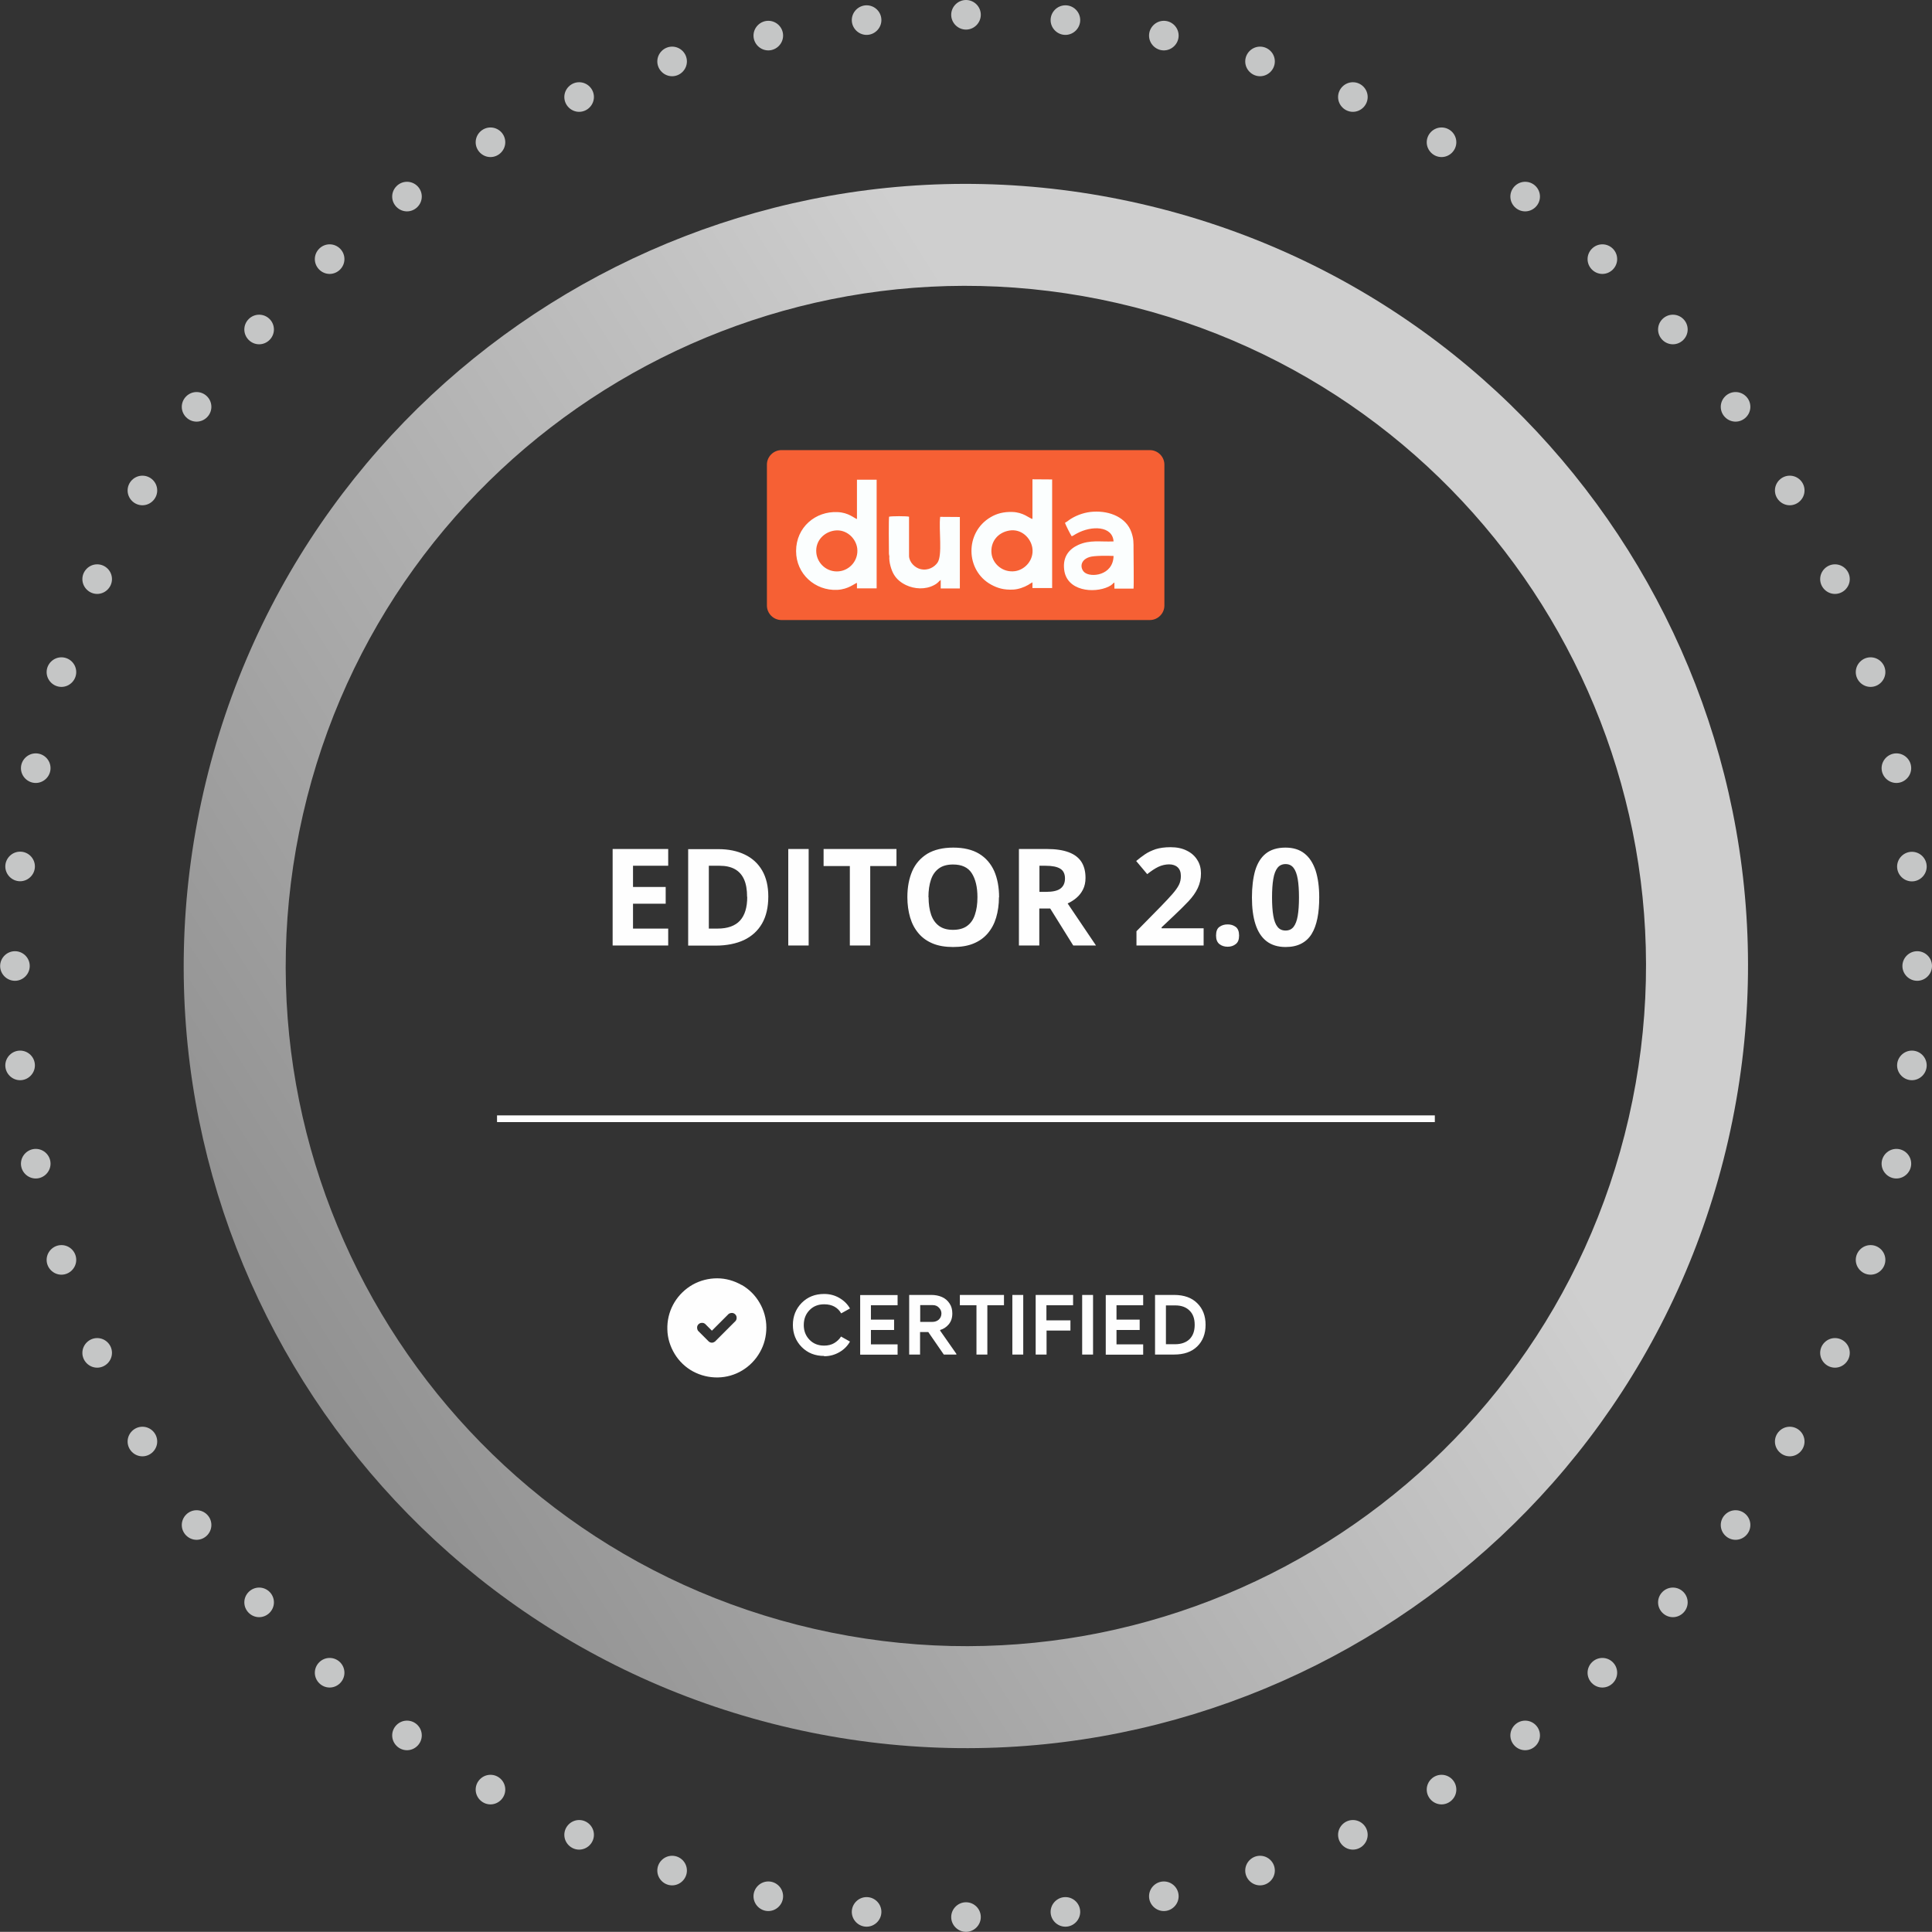
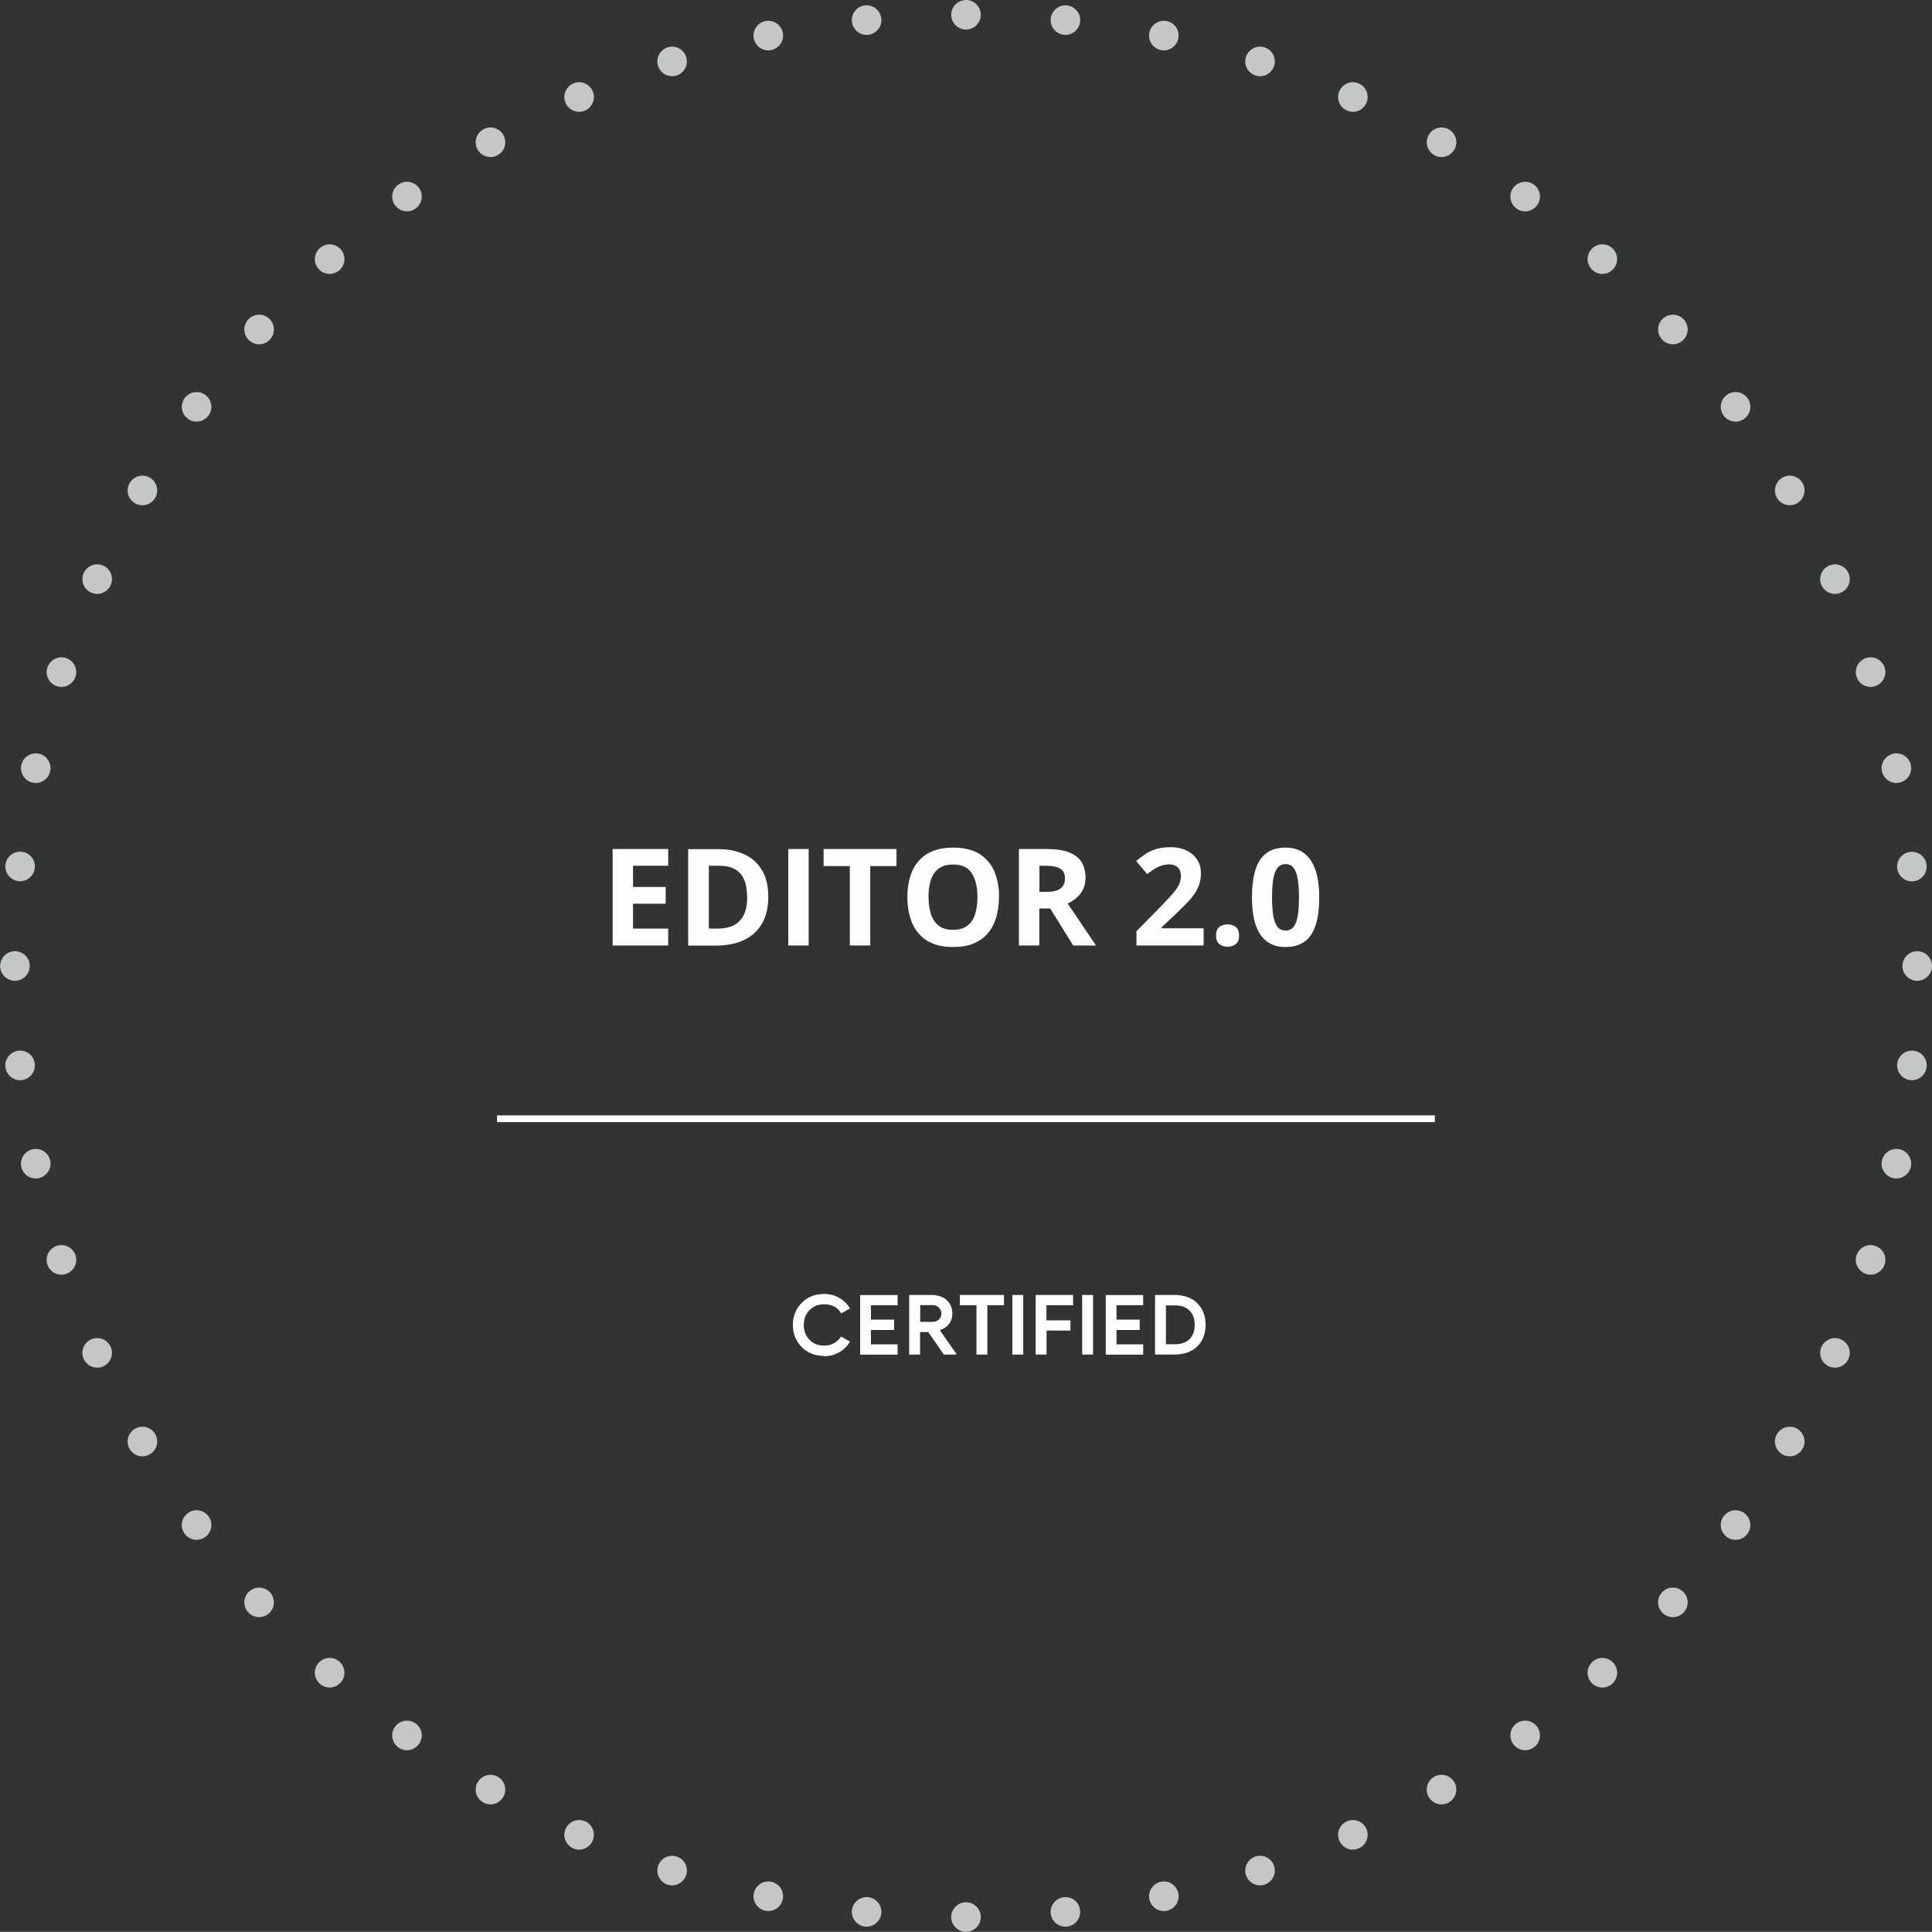
<svg xmlns="http://www.w3.org/2000/svg" viewBox="0 0 138.38 138.37">
  <rect x="0" y="0" width="138.38" height="138.37" fill="#333333" stroke="none" />
  <defs>
    <linearGradient id="linear-gradient" x1="7935.64" y1="-5188.75" x2="8878.26" y2="-4597.09" gradientTransform="translate(-800.42 -408.6) scale(.1 -.1)" gradientUnits="userSpaceOnUse">
      <stop offset="0" stop-color="#7a7a7a" />
      <stop offset="1" stop-color="#cfcfcf" />
    </linearGradient>
  </defs>
  <g id="Layer_1" data-name="Layer 1">
    <g id="Layer_1-2" data-name="Layer_1">
      <path d="M125.37,29.14c0-.59-.48-1.06-1.06-1.06s-1.06.48-1.06,1.06.48,1.06,1.06,1.06,1.06-.48,1.06-1.06ZM138,62.07c0-.59-.48-1.06-1.06-1.06s-1.06.48-1.06,1.06.48,1.06,1.06,1.06,1.06-.48,1.06-1.06ZM136.89,55.02c0-.59-.48-1.06-1.06-1.06s-1.06.48-1.06,1.06.48,1.06,1.06,1.06,1.06-.48,1.06-1.06ZM135.04,48.14c0-.59-.48-1.06-1.06-1.06s-1.06.48-1.06,1.06.48,1.06,1.06,1.06,1.06-.48,1.06-1.06ZM132.49,41.48c0-.59-.48-1.06-1.06-1.06s-1.06.48-1.06,1.06.48,1.06,1.06,1.06,1.06-.48,1.06-1.06ZM129.25,35.13c0-.59-.48-1.06-1.06-1.06s-1.06.48-1.06,1.06.48,1.06,1.06,1.06,1.06-.48,1.06-1.06ZM120.88,23.6c0-.59-.48-1.06-1.06-1.06s-1.06.48-1.06,1.06.48,1.06,1.06,1.06,1.06-.48,1.06-1.06ZM115.83,18.56c0-.59-.48-1.06-1.06-1.06s-1.06.48-1.06,1.06.48,1.06,1.06,1.06,1.06-.48,1.06-1.06ZM110.3,14.08c0-.59-.48-1.06-1.06-1.06s-1.06.48-1.06,1.06.48,1.06,1.06,1.06,1.06-.48,1.06-1.06ZM104.31,10.19c0-.59-.48-1.06-1.06-1.06s-1.06.48-1.06,1.06.48,1.06,1.06,1.06,1.06-.48,1.06-1.06ZM97.96,6.95c0-.59-.48-1.06-1.06-1.06s-1.06.48-1.06,1.06.48,1.06,1.06,1.06,1.06-.48,1.06-1.06ZM91.31,4.4c0-.59-.48-1.06-1.06-1.06s-1.06.48-1.06,1.06.48,1.06,1.06,1.06,1.06-.48,1.06-1.06ZM84.42,2.55c0-.59-.48-1.06-1.06-1.06s-1.06.48-1.06,1.06.48,1.06,1.06,1.06,1.06-.48,1.06-1.06ZM77.37,1.44c0-.59-.48-1.06-1.06-1.06s-1.06.48-1.06,1.06.48,1.06,1.06,1.06,1.06-.48,1.06-1.06ZM70.25,1.06c0-.59-.48-1.06-1.06-1.06s-1.06.48-1.06,1.06.48,1.06,1.06,1.06,1.06-.48,1.06-1.06ZM63.13,1.44c0-.59-.48-1.06-1.06-1.06s-1.06.48-1.06,1.06.48,1.06,1.06,1.06,1.06-.48,1.06-1.06ZM56.09,2.55c0-.59-.48-1.06-1.06-1.06s-1.06.48-1.06,1.06.48,1.06,1.06,1.06,1.06-.48,1.06-1.06ZM49.2,4.4c0-.59-.48-1.06-1.06-1.06s-1.06.48-1.06,1.06.48,1.06,1.06,1.06,1.06-.48,1.06-1.06ZM42.54,6.95c0-.59-.48-1.06-1.06-1.06s-1.06.48-1.06,1.06.48,1.06,1.06,1.06,1.06-.48,1.06-1.06ZM36.19,10.19c0-.59-.48-1.06-1.06-1.06s-1.06.48-1.06,1.06.48,1.06,1.06,1.06,1.06-.48,1.06-1.06ZM30.21,14.08c0-.59-.48-1.06-1.06-1.06s-1.06.48-1.06,1.06.48,1.06,1.06,1.06,1.06-.48,1.06-1.06ZM24.67,18.56c0-.59-.48-1.06-1.06-1.06s-1.06.48-1.06,1.06.48,1.06,1.06,1.06,1.06-.48,1.06-1.06ZM19.62,23.6c0-.59-.48-1.06-1.06-1.06s-1.06.48-1.06,1.06.48,1.06,1.06,1.06,1.06-.48,1.06-1.06ZM15.14,29.14c0-.59-.48-1.06-1.06-1.06s-1.06.48-1.06,1.06.48,1.06,1.06,1.06,1.06-.48,1.06-1.06ZM11.26,35.13c0-.59-.48-1.06-1.06-1.06s-1.06.48-1.06,1.06.48,1.06,1.06,1.06,1.06-.48,1.06-1.06ZM8.02,41.48c0-.59-.48-1.06-1.06-1.06s-1.06.48-1.06,1.06.48,1.06,1.06,1.06,1.06-.48,1.06-1.06ZM5.46,48.14c0-.59-.48-1.06-1.06-1.06s-1.06.48-1.06,1.06.48,1.06,1.06,1.06,1.06-.48,1.06-1.06ZM3.62,55.02c0-.59-.48-1.06-1.06-1.06s-1.06.48-1.06,1.06.48,1.06,1.06,1.06,1.06-.48,1.06-1.06ZM2.5,62.06c0-.59-.48-1.06-1.06-1.06s-1.06.48-1.06,1.06.48,1.06,1.06,1.06,1.06-.48,1.06-1.06ZM2.13,69.19c0-.59-.48-1.06-1.06-1.06s-1.06.48-1.06,1.06.48,1.06,1.06,1.06,1.06-.48,1.06-1.06ZM2.5,76.31c0-.59-.48-1.06-1.06-1.06s-1.06.48-1.06,1.06.48,1.06,1.06,1.06,1.06-.48,1.06-1.06ZM3.62,83.35c0-.59-.48-1.06-1.06-1.06s-1.06.48-1.06,1.06.48,1.06,1.06,1.06,1.06-.48,1.06-1.06ZM5.46,90.24c0-.59-.48-1.06-1.06-1.06s-1.06.48-1.06,1.06.48,1.06,1.06,1.06,1.06-.48,1.06-1.06ZM8.02,96.9c0-.59-.48-1.06-1.06-1.06s-1.06.48-1.06,1.06.48,1.06,1.06,1.06,1.06-.48,1.06-1.06ZM11.26,103.25c0-.59-.48-1.06-1.06-1.06s-1.06.48-1.06,1.06.48,1.06,1.06,1.06,1.06-.48,1.06-1.06ZM15.14,109.23c0-.59-.48-1.06-1.06-1.06s-1.06.48-1.06,1.06.48,1.06,1.06,1.06,1.06-.48,1.06-1.06ZM19.62,114.77c0-.59-.48-1.06-1.06-1.06s-1.06.48-1.06,1.06.48,1.06,1.06,1.06,1.06-.48,1.06-1.06ZM24.67,119.81c0-.59-.48-1.06-1.06-1.06s-1.06.48-1.06,1.06.48,1.06,1.06,1.06,1.06-.48,1.06-1.06ZM30.21,124.3c0-.59-.48-1.06-1.06-1.06s-1.06.48-1.06,1.06.48,1.06,1.06,1.06,1.06-.48,1.06-1.06ZM36.19,128.18c0-.59-.48-1.06-1.06-1.06s-1.06.48-1.06,1.06.48,1.06,1.06,1.06,1.06-.48,1.06-1.06ZM42.54,131.42c0-.59-.48-1.06-1.06-1.06s-1.06.48-1.06,1.06.48,1.06,1.06,1.06,1.06-.48,1.06-1.06ZM49.2,133.98c0-.59-.48-1.06-1.06-1.06s-1.06.48-1.06,1.06.48,1.06,1.06,1.06,1.06-.48,1.06-1.06ZM56.09,135.82c0-.59-.48-1.06-1.06-1.06s-1.06.48-1.06,1.06.48,1.06,1.06,1.06,1.06-.48,1.06-1.06ZM63.13,136.94c0-.59-.48-1.06-1.06-1.06s-1.06.48-1.06,1.06.48,1.06,1.06,1.06,1.06-.48,1.06-1.06ZM70.25,137.31c0-.59-.48-1.06-1.06-1.06s-1.06.48-1.06,1.06.48,1.06,1.06,1.06,1.06-.48,1.06-1.06ZM77.37,136.94c0-.59-.48-1.06-1.06-1.06s-1.06.48-1.06,1.06.48,1.06,1.06,1.06,1.06-.48,1.06-1.06ZM84.42,135.82c0-.59-.48-1.06-1.06-1.06s-1.06.48-1.06,1.06.48,1.06,1.06,1.06,1.06-.48,1.06-1.06ZM91.31,133.98c0-.59-.48-1.06-1.06-1.06s-1.06.48-1.06,1.06.48,1.06,1.06,1.06,1.06-.48,1.06-1.06ZM97.96,131.42c0-.59-.48-1.06-1.06-1.06s-1.06.48-1.06,1.06.48,1.06,1.06,1.06,1.06-.48,1.06-1.06ZM104.31,128.18c0-.59-.48-1.06-1.06-1.06s-1.06.48-1.06,1.06.48,1.06,1.06,1.06,1.06-.48,1.06-1.06ZM110.3,124.3c0-.59-.48-1.06-1.06-1.06s-1.06.48-1.06,1.06.48,1.06,1.06,1.06,1.06-.48,1.06-1.06ZM115.83,119.81c0-.59-.48-1.06-1.06-1.06s-1.06.48-1.06,1.06.48,1.06,1.06,1.06,1.06-.48,1.06-1.06ZM120.88,114.77c0-.59-.48-1.06-1.06-1.06s-1.06.48-1.06,1.06.48,1.06,1.06,1.06,1.06-.48,1.06-1.06ZM125.37,109.23c0-.59-.48-1.06-1.06-1.06s-1.06.48-1.06,1.06.48,1.06,1.06,1.06,1.06-.48,1.06-1.06ZM129.25,103.25c0-.59-.48-1.06-1.06-1.06s-1.06.48-1.06,1.06.48,1.06,1.06,1.06,1.06-.48,1.06-1.06ZM132.49,96.9c0-.59-.48-1.06-1.06-1.06s-1.06.48-1.06,1.06.48,1.06,1.06,1.06,1.06-.48,1.06-1.06ZM135.04,90.24c0-.59-.48-1.06-1.06-1.06s-1.06.48-1.06,1.06.48,1.06,1.06,1.06,1.06-.48,1.06-1.06ZM136.89,83.35c0-.59-.48-1.06-1.06-1.06s-1.06.48-1.06,1.06.48,1.06,1.06,1.06,1.06-.48,1.06-1.06ZM138,76.31c0-.59-.48-1.06-1.06-1.06s-1.06.48-1.06,1.06.48,1.06,1.06,1.06,1.06-.48,1.06-1.06ZM138.38,69.19c0-.59-.48-1.06-1.06-1.06s-1.06.48-1.06,1.06.48,1.06,1.06,1.06,1.06-.48,1.06-1.06Z" fill="#c5c6c6" />
-       <path d="M53.12,92.03c.54.31.98.75,1.29,1.29.31.53.48,1.14.48,1.76,0,.62-.15,1.23-.46,1.77-.3.54-.74.99-1.27,1.31-.53.32-1.13.49-1.75.5s-1.23-.14-1.77-.43c-.54-.29-1-.73-1.32-1.26-.32-.53-.51-1.13-.52-1.75v-.23c.02-.61.2-1.21.52-1.73.32-.52.77-.95,1.3-1.25.54-.3,1.14-.45,1.75-.45s1.21.17,1.75.48h0ZM52.66,94.14c-.06-.06-.14-.1-.23-.1-.08,0-.17.02-.24.07l-.03.03-1.17,1.17-.46-.46-.03-.03c-.07-.05-.15-.08-.24-.07-.08,0-.17.04-.23.1-.06.06-.1.14-.1.23,0,.08.02.17.07.24l.03.03.71.71.03.03c.06.05.14.08.22.08s.15-.03.22-.08l.03-.03,1.42-1.42.03-.03c.05-.07.08-.15.07-.24,0-.09-.04-.17-.1-.23h0Z" fill="#fefefe" fill-rule="evenodd" />
      <path d="M59.03,97.12c-.65,0-1.18-.21-1.61-.64-.42-.43-.63-.96-.63-1.58s.21-1.15.63-1.58c.43-.43.96-.64,1.61-.64.39,0,.75.09,1.08.28.33.19.59.44.77.76l-.63.35c-.12-.21-.28-.37-.48-.48-.2-.11-.44-.17-.74-.17-.43,0-.78.14-1.05.42-.27.28-.41.63-.41,1.07,0,.42.14.77.41,1.05.27.28.62.42,1.05.42.27,0,.52-.06.72-.18s.37-.28.49-.47l.64.36c-.18.32-.43.57-.76.76-.33.19-.69.29-1.09.29h0ZM64.29,92.75v.74h-1.91v1.03h1.66v.74h-1.66v1.03h1.91v.74h-2.68v-4.27h2.68s0,0,0,0ZM65.91,93.47v1.21h.88c.18,0,.34-.06.46-.17.12-.12.18-.26.18-.44,0-.15-.06-.29-.18-.41-.11-.12-.26-.18-.43-.18h-.91ZM67.34,95.31l1.16,1.66v.05h-.9l-1.11-1.61h-.59v1.61h-.78v-4.27h1.58c.29,0,.54.05.77.15.23.1.41.26.54.46.14.2.2.44.2.72,0,.32-.09.58-.26.78-.17.2-.37.33-.61.4v.04h-.01,0ZM70.72,93.49v3.53h-.78v-3.53h-1.19v-.74h3.16v.74h-1.2,0ZM73.29,97.02h-.78v-4.27h.78v4.27ZM74.96,95.3v1.72h-.78v-4.27h2.68v.74h-1.91v1.08h1.72v.73h-1.72ZM78.29,97.02h-.78v-4.27h.78v4.27ZM81.88,92.75v.74h-1.91v1.03h1.66v.74h-1.66v1.03h1.91v.74h-2.68v-4.27h2.68s0,0,0,0ZM82.73,97.02v-4.27h1.36c.72,0,1.27.2,1.66.59.4.39.6.91.6,1.55s-.2,1.16-.6,1.55c-.4.39-.95.58-1.66.58h-1.36ZM83.51,93.5v2.78h.66c.43,0,.78-.12,1.03-.36.25-.25.37-.59.37-1.03s-.12-.78-.37-1.02c-.25-.25-.59-.37-1.03-.37h-.66Z" fill="#fefefe" fill-rule="evenodd" />
-       <path d="M55.97,32.24h26.39c.57,0,1.04.47,1.04,1.04v10.09c0,.57-.47,1.04-1.04,1.04h-26.39c-.57,0-1.04-.47-1.04-1.04v-10.09c0-.57.47-1.04,1.04-1.04Z" fill="#f66034" fill-rule="evenodd" />
-       <path d="M81.67,14.59C51.52,7.7,21.48,26.55,14.58,56.7c-6.9,30.15,11.96,60.19,42.11,67.09,30.15,6.9,60.19-11.96,67.09-42.11,6.9-30.15-11.96-60.19-42.11-67.09ZM80.04,21.71c-26.22-6-52.34,10.4-58.34,36.62-6,26.22,10.4,52.34,36.62,58.34,26.22,6,52.34-10.4,58.34-36.62,6-26.22-10.4-52.34-36.62-58.34Z" fill="url(#linear-gradient)" fill-rule="evenodd" />
      <polygon points="35.6 80.37 102.77 80.37 102.77 79.89 35.6 79.89 35.6 80.37" fill="#fefefe" fill-rule="evenodd" />
-       <path d="M61.39,37.18c-.21-.06-.61-.47-1.4-.5-1.57-.08-2.97,1.08-2.97,2.79,0,1.65,1.37,2.85,2.94,2.78.82-.04,1.26-.47,1.42-.5v.39s1.41,0,1.41,0v-7.78s-1.41,0-1.41,0v2.83s0,0,0,0ZM65.11,39.81v-2.8c-.13-.05-1.3-.05-1.43,0-.03.21-.02,2.13-.01,2.65l.02.15s0,.01.01.02c-.04.42.14,1.01.32,1.31.2.34.5.59.88.77.59.28,1.38.34,2.02-.01.3-.16.32-.28.46-.36v.61s1.37,0,1.37,0v-5.12s-1.41-.01-1.41-.01c-.11.93.18,2.74-.19,3.28-.21.3-.66.6-1.23.46-.4-.1-.79-.49-.81-.93h0ZM76.28,37.44c.02.12.41.88.48.97.09-.02.26-.15.37-.2,1.04-.57,2.55-.56,2.63.57-.97.04-1.68-.13-2.53.25-.63.29-1.12.82-1.01,1.76.17,1.55,2.13,1.73,3.18,1.23.31-.15.27-.22.42-.3v.44s1.37,0,1.37,0c.03-.28,0-2.31,0-2.78,0-.55.01-.78-.15-1.25-.36-1.05-1.52-1.55-2.73-1.48-.57.03-1.13.22-1.59.5-.15.09-.29.22-.43.29h0ZM79.76,39.82c-.42-.02-1.39-.03-1.73.08-.73.24-.64.85-.36,1.09.45.4,2.06.24,2.09-1.17ZM73.94,37.17c-.22-.05-.64-.48-1.44-.5-.62-.02-1.12.12-1.54.37-1.87,1.09-1.82,3.83.04,4.84.46.25.91.38,1.56.35.38-.02.78-.16,1.09-.34.1-.06.21-.14.3-.18v.41s1.41,0,1.41,0v-7.78s-1.41-.01-1.41-.01v2.82h0ZM72.3,38c-.86.14-1.38.84-1.28,1.66.09.73.8,1.37,1.68,1.25.72-.1,1.38-.81,1.24-1.68-.12-.72-.8-1.37-1.64-1.23h0ZM59.79,38c-.76.1-1.41.73-1.32,1.61.08.76.77,1.4,1.63,1.31.77-.08,1.4-.79,1.3-1.64-.09-.73-.78-1.39-1.61-1.28h0Z" fill="#fbfefe" fill-rule="evenodd" />
      <path d="M47.86,67.72h-3.98v-6.91h3.98v1.2h-2.52v1.52h2.34v1.2h-2.34v1.78h2.52v1.21ZM55.03,64.2c0,.78-.15,1.43-.45,1.95-.3.52-.73.91-1.29,1.18-.56.26-1.24.4-2.04.4h-1.96v-6.91h2.17c.72,0,1.35.13,1.89.39s.95.64,1.24,1.14c.29.5.44,1.12.44,1.87h0ZM53.51,64.24c0-.51-.07-.93-.22-1.26-.15-.33-.37-.57-.66-.73-.29-.16-.65-.24-1.08-.24h-.78v4.5h.63c.71,0,1.25-.19,1.6-.57.35-.38.52-.95.52-1.7ZM56.46,67.72v-6.91h1.46v6.91h-1.46ZM62.33,67.72h-1.46v-5.69h-1.88v-1.22h5.22v1.22h-1.88v5.69h0ZM71.55,64.26c0,.53-.07,1.02-.2,1.46-.13.44-.33.81-.6,1.13-.27.32-.61.56-1.02.73s-.9.25-1.46.25-1.05-.08-1.46-.25c-.41-.17-.75-.41-1.02-.73-.27-.32-.47-.69-.6-1.13-.13-.44-.2-.93-.2-1.46,0-.72.12-1.34.35-1.87.23-.53.6-.94,1.08-1.24.49-.29,1.11-.44,1.86-.44s1.37.15,1.85.44c.48.29.84.71,1.08,1.24.23.53.35,1.16.35,1.88h0ZM66.51,64.26c0,.48.06.9.18,1.25.12.35.31.62.57.81.26.19.59.28,1,.28s.75-.09,1.01-.28c.26-.19.45-.46.56-.81.12-.35.18-.76.18-1.25,0-.73-.14-1.3-.41-1.72-.27-.42-.72-.62-1.34-.62-.41,0-.75.09-1.01.28-.26.19-.45.45-.57.81-.12.35-.18.77-.18,1.25h0ZM74.99,60.81c.63,0,1.15.08,1.55.23.41.15.71.38.91.68.2.31.3.69.3,1.16,0,.32-.06.59-.18.83-.12.24-.28.44-.47.6-.2.17-.41.3-.63.4l2.03,3.01h-1.63l-1.65-2.65h-.78v2.65h-1.46v-6.91h2.01,0ZM74.89,62.01h-.44v1.87h.47c.49,0,.83-.08,1.04-.24.21-.16.32-.4.32-.72s-.11-.56-.34-.7c-.23-.14-.57-.21-1.05-.21h0ZM86.23,67.72h-4.83v-1.02l1.73-1.76c.35-.36.63-.66.84-.9.21-.24.37-.46.47-.66.1-.2.14-.41.14-.64,0-.28-.08-.48-.23-.62-.15-.14-.36-.21-.61-.21s-.53.06-.78.18c-.25.12-.51.3-.79.52l-.79-.94c.2-.17.41-.33.63-.48.22-.15.48-.27.77-.37.29-.09.65-.14,1.06-.14.45,0,.84.08,1.17.25.33.16.58.39.75.67.18.28.26.6.26.96,0,.38-.08.73-.23,1.05-.15.32-.37.63-.66.94-.29.31-.64.65-1.04,1.03l-.89.84v.07h3.01v1.23h0ZM87.1,67.01c0-.3.08-.51.24-.62.16-.12.36-.18.59-.18s.42.06.58.18c.16.12.24.33.24.62s-.08.49-.24.61c-.16.13-.36.19-.58.19s-.43-.06-.59-.19c-.16-.13-.24-.33-.24-.61ZM94.49,64.27c0,.56-.04,1.06-.13,1.5-.09.44-.22.81-.41,1.12-.19.31-.44.54-.75.7-.31.16-.68.24-1.12.24-.55,0-1.01-.14-1.37-.42-.36-.28-.62-.69-.79-1.22-.17-.53-.25-1.17-.25-1.91s.08-1.39.23-1.92c.16-.53.41-.94.76-1.22.35-.28.82-.43,1.41-.43.55,0,1.01.14,1.36.42.36.28.62.69.8,1.22.17.53.26,1.17.26,1.92h0ZM91.11,64.27c0,.53.03.97.09,1.32.06.35.16.62.3.79.14.18.33.27.58.27s.43-.09.57-.26c.14-.18.24-.44.3-.79.06-.35.09-.79.09-1.32s-.03-.97-.09-1.32c-.06-.35-.16-.62-.3-.8-.14-.18-.33-.27-.57-.27s-.44.09-.58.27c-.14.18-.24.44-.3.8-.06.35-.09.79-.09,1.32Z" fill="#fefefe" />
    </g>
  </g>
</svg>